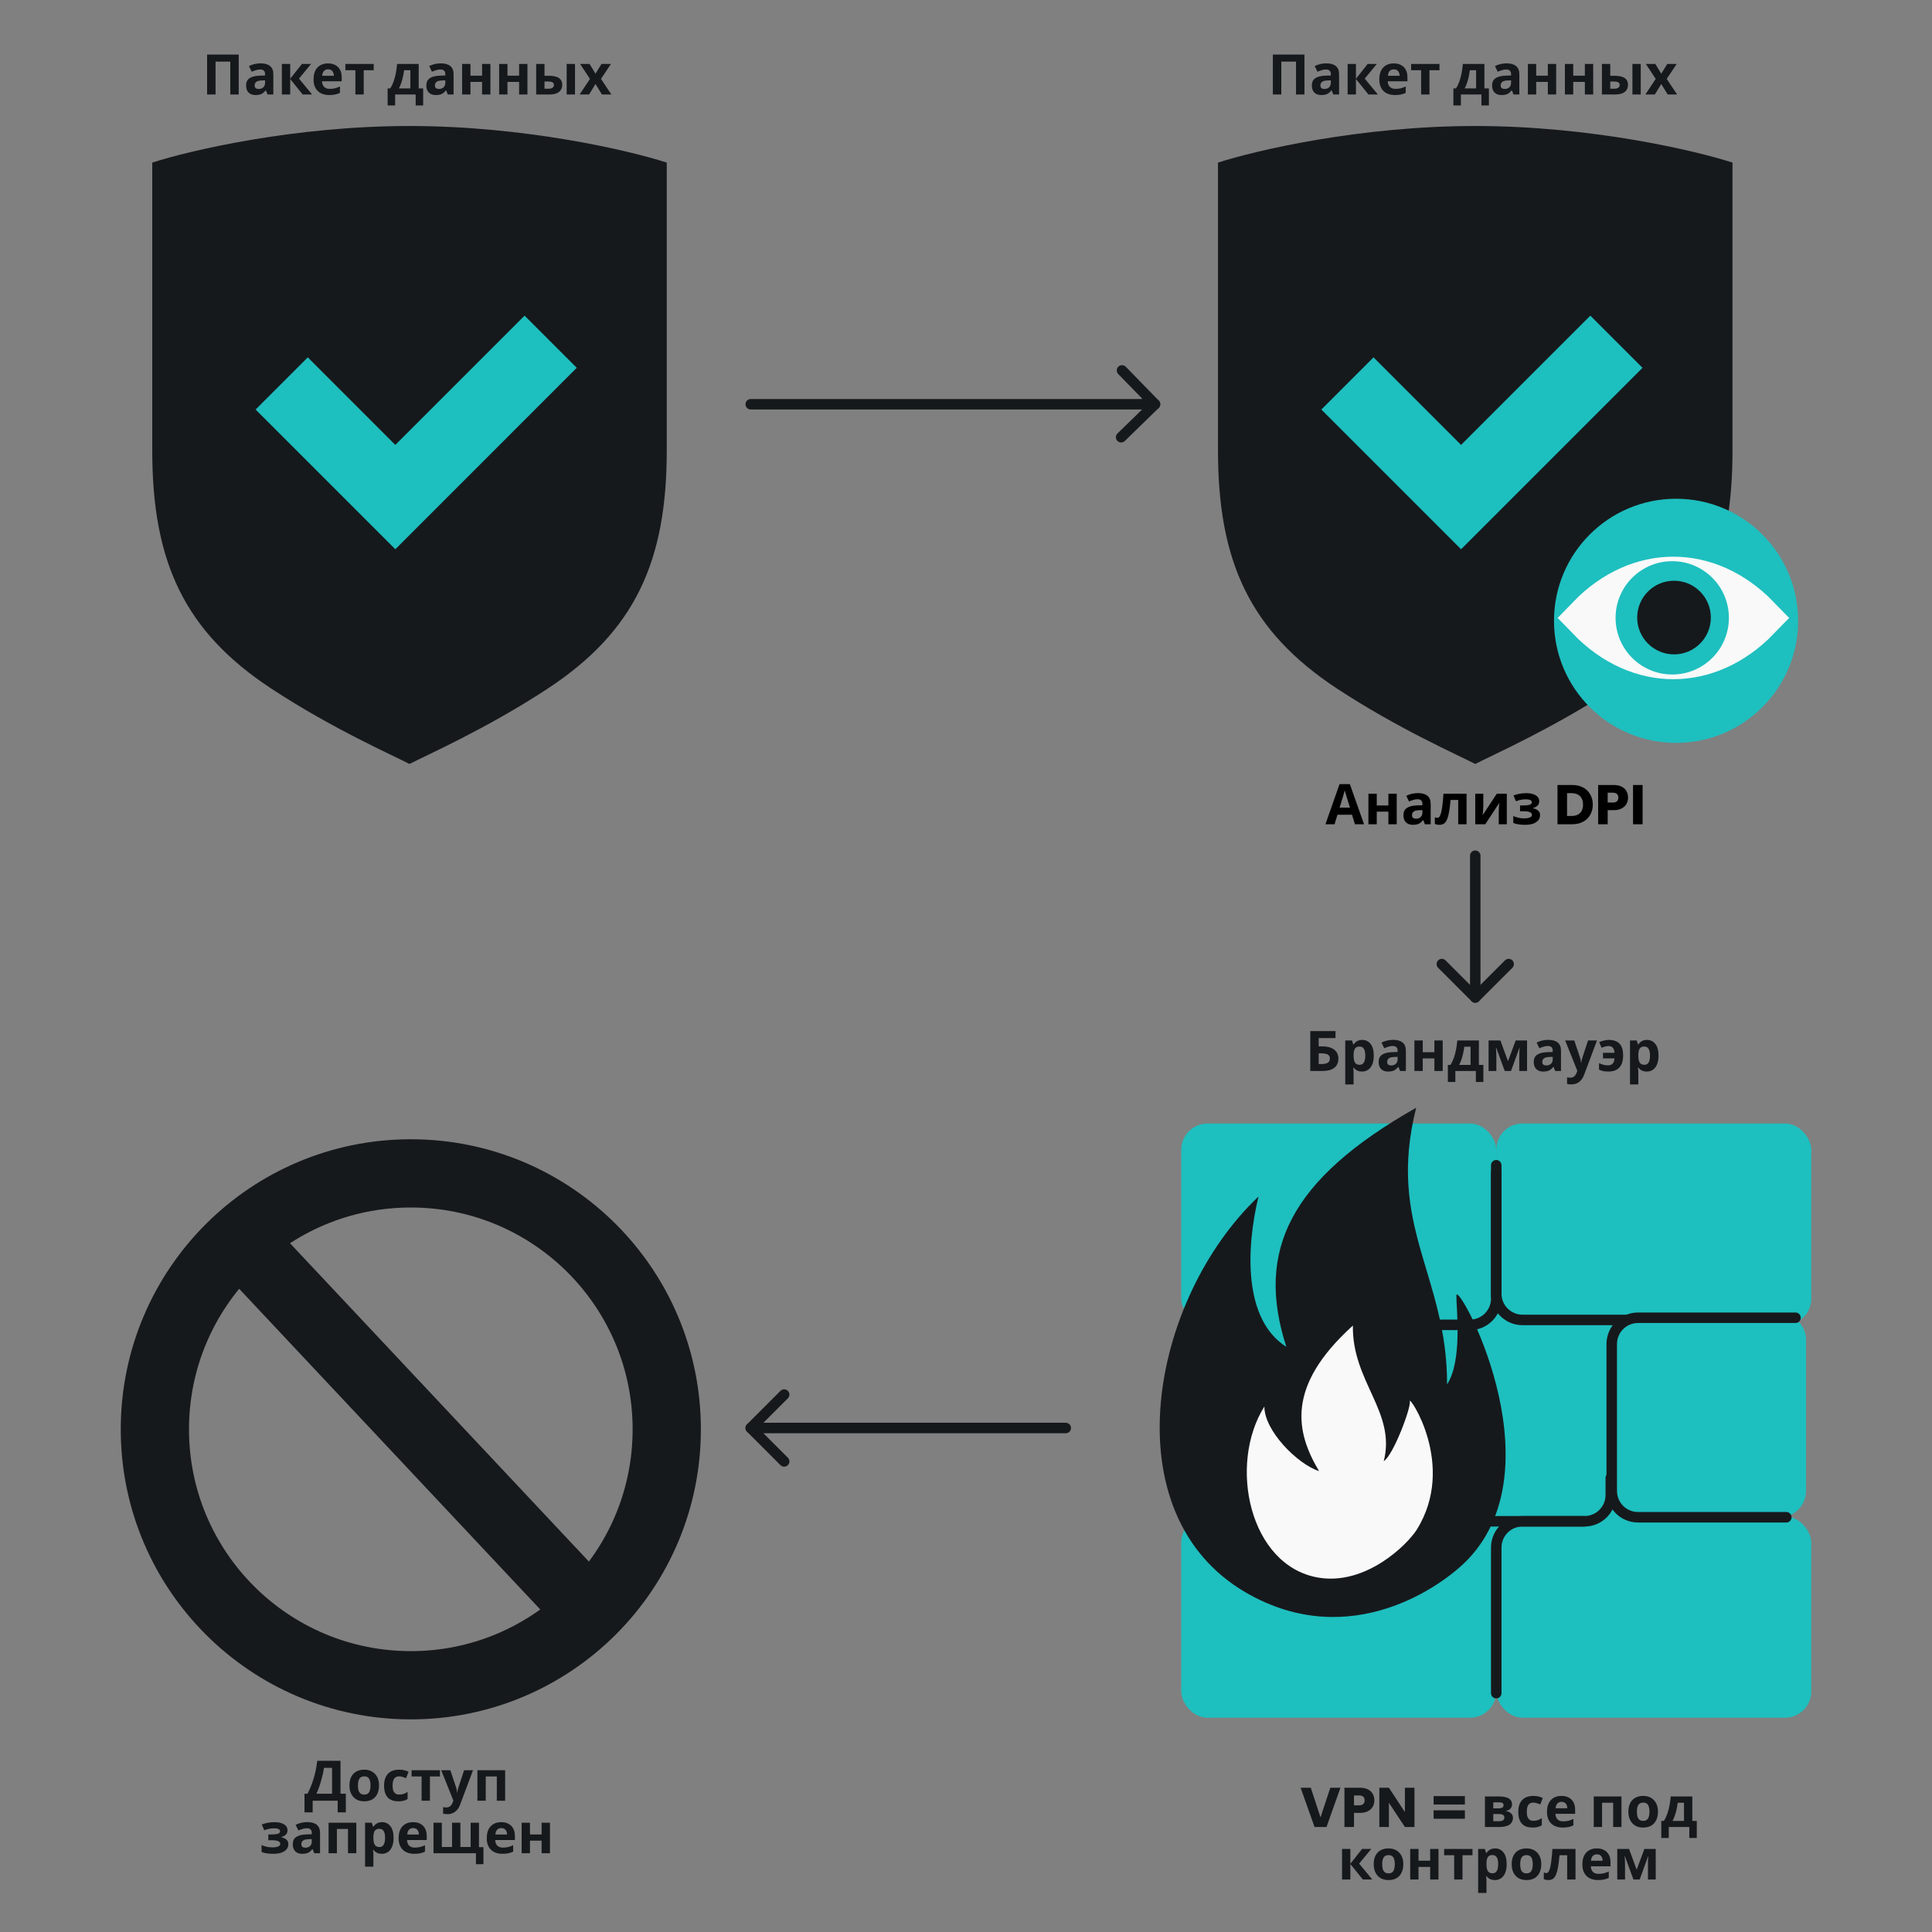
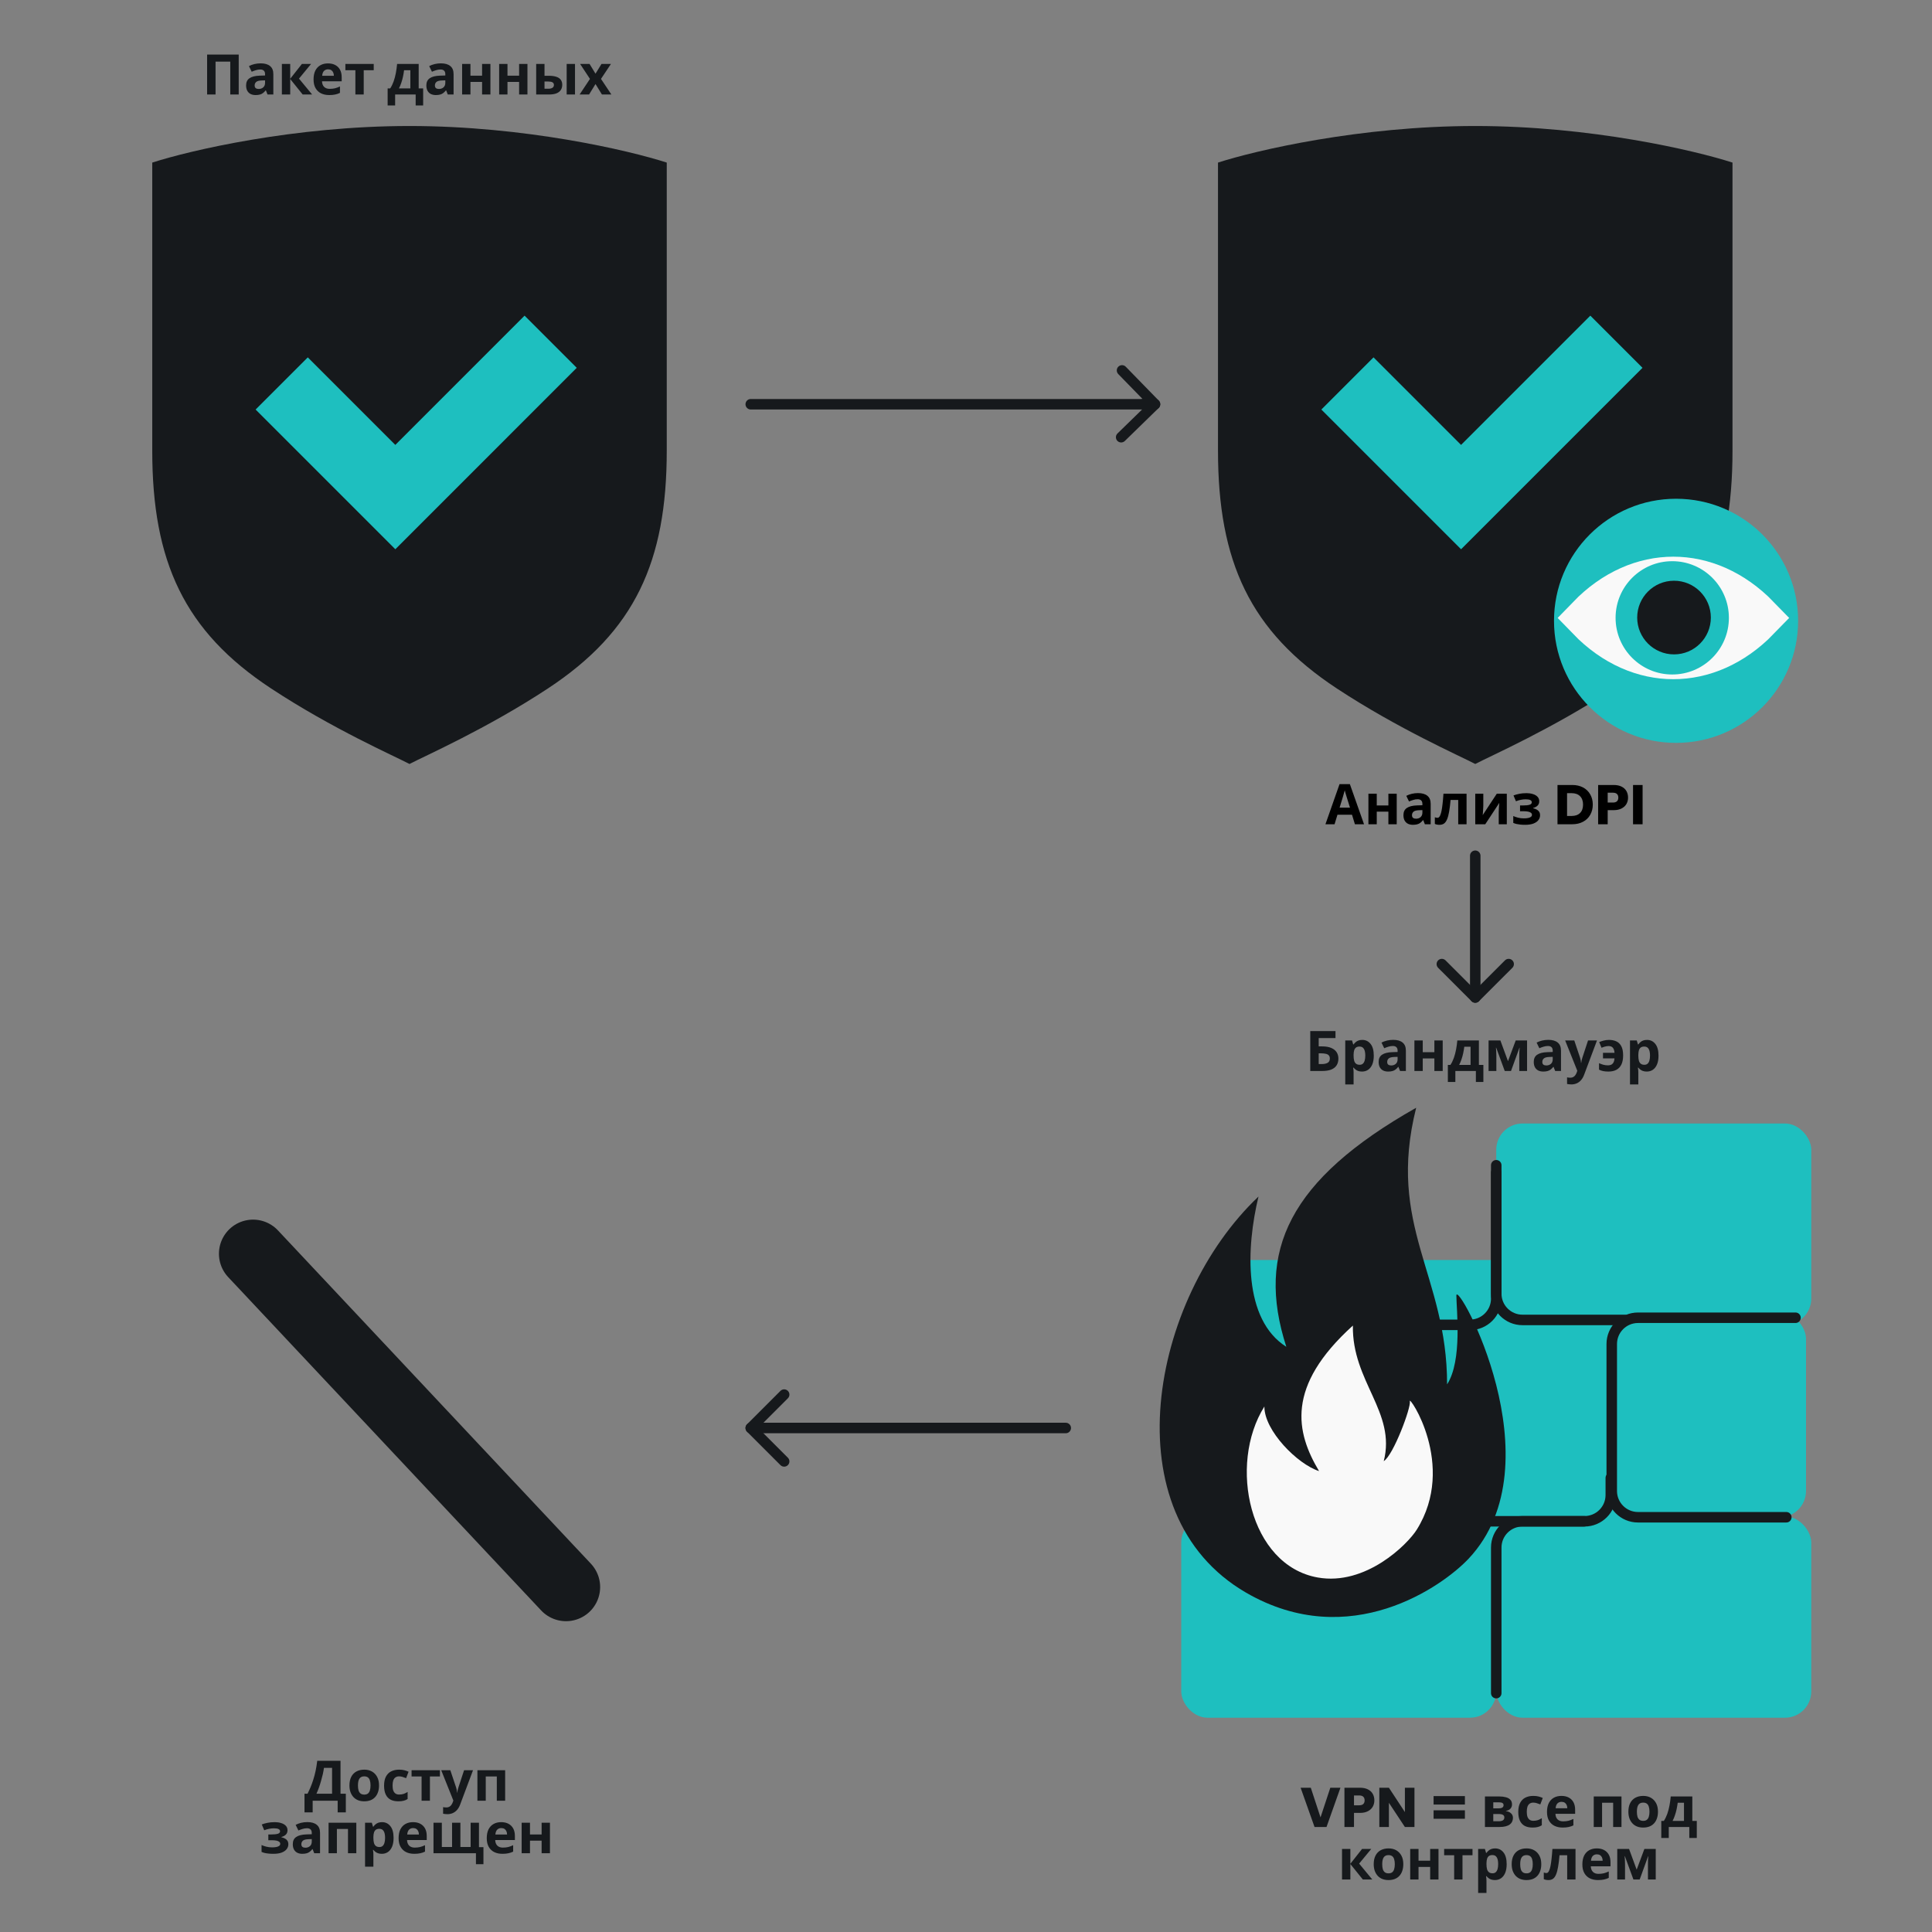
<svg xmlns="http://www.w3.org/2000/svg" width="368" height="368" viewBox="0 0 368 368" fill="none">
  <rect x="0" y="0" width="368" height="368" fill="#808080" stroke="none" />
-   <circle cx="78.25" cy="272.25" r="48.75" stroke="#16191C" stroke-width="13" />
  <path d="M48.202 238.809L107.813 302.298" stroke="#16191C" stroke-width="13" stroke-linecap="round" />
  <rect x="232" y="240" width="93" height="68" fill="#1EBFBF" />
  <rect x="285" y="214" width="60" height="38.351" rx="5" fill="#1EBFBF" />
  <rect x="246.818" y="251.415" width="60" height="38.351" rx="5" fill="#1EBFBF" />
  <rect x="225" y="288.831" width="60" height="38.351" rx="5" fill="#1EBFBF" />
  <rect x="307" y="250" width="37" height="39" rx="5" fill="#1EBFBF" />
  <rect x="285" y="288.831" width="60" height="38.351" rx="5" fill="#1EBFBF" />
-   <rect x="225" y="214" width="60" height="38.351" rx="5" fill="#1EBFBF" />
  <path d="M248.377 252.351H280C282.762 252.351 285 250.112 285 247.351V223.354" stroke="#16191C" stroke-width="2" stroke-linecap="round" />
  <path d="M285 221.951V246.416C285 249.177 287.239 251.416 290 251.416H309.5" stroke="#16191C" stroke-width="2" stroke-linecap="round" />
  <path d="M306.818 281.5V284.766C306.818 287.528 304.58 289.766 301.818 289.766H254.221" stroke="#16191C" stroke-width="2" stroke-linecap="round" />
  <path d="M342 251H312C309.239 251 307 253.239 307 256V284C307 286.761 309.239 289 312 289H340.25" stroke="#16191C" stroke-width="2" stroke-linecap="round" />
  <path d="M301.753 289.766H290C287.239 289.766 285 292.005 285 294.766V322.505" stroke="#16191C" stroke-width="2" stroke-linecap="round" />
  <path d="M237.359 303.37C257.146 314.819 274.88 302.069 279.76 296.865C296.838 278.651 277.404 243.525 277.404 246.777C277.404 249.379 278.582 259.137 275.637 263.69C275.637 242.827 264.065 233.601 269.748 211C245.603 224.66 239.126 238.321 245.015 256.535C236.77 251.331 237.359 237.67 239.715 227.913C219.103 247.428 211.448 288.378 237.359 303.37Z" fill="#16191C" />
  <path d="M250.976 300.472C260.156 302.111 268.116 294.151 269.856 291.369C277.572 279.035 268.214 265.478 268.541 266.917C268.803 268.067 265.411 277.176 263.571 278.316C265.973 268.971 257.504 263.17 257.693 252.49C244.828 264.112 246.862 272.862 251.248 280.209C247.151 278.9 240.795 272.503 240.834 267.904C233.865 279.015 238.015 298.157 250.976 300.472Z" fill="#F9F9F9" />
  <path d="M143 77L220 77" stroke="#16191C" stroke-width="2" stroke-linecap="round" />
  <path d="M217.831 75.972C217.279 75.965 216.825 76.406 216.818 76.959C216.811 77.511 217.253 77.964 217.805 77.972L217.831 75.972ZM220.698 77.716C221.093 77.331 221.102 76.698 220.716 76.302L214.435 69.856C214.05 69.46 213.417 69.452 213.021 69.838C212.626 70.223 212.618 70.856 213.003 71.252L218.586 76.982L212.856 82.565C212.461 82.95 212.452 83.583 212.838 83.979C213.223 84.374 213.856 84.382 214.252 83.997L220.698 77.716ZM217.805 77.972L219.987 78L220.013 76L217.831 75.972L217.805 77.972Z" fill="#16191C" />
  <path d="M203 272H143" stroke="#16191C" stroke-width="2" stroke-linecap="round" />
  <path d="M144.791 273C145.343 273 145.791 272.552 145.791 272C145.791 271.448 145.343 271 144.791 271L144.791 273ZM142.293 271.293C141.902 271.683 141.902 272.317 142.293 272.707L148.657 279.071C149.047 279.462 149.681 279.462 150.071 279.071C150.462 278.681 150.462 278.047 150.071 277.657L144.414 272L150.071 266.343C150.462 265.953 150.462 265.319 150.071 264.929C149.681 264.538 149.047 264.538 148.657 264.929L142.293 271.293ZM144.791 271L143 271L143 273L144.791 273L144.791 271Z" fill="#16191C" />
  <path d="M281 163L281 190" stroke="#16191C" stroke-width="2" stroke-linecap="round" />
  <path d="M282 189.284C282 188.731 281.552 188.284 281 188.284C280.448 188.284 280 188.731 280 189.284L282 189.284ZM280.293 190.707C280.683 191.098 281.317 191.098 281.707 190.707L288.071 184.343C288.462 183.953 288.462 183.319 288.071 182.929C287.681 182.538 287.047 182.538 286.657 182.929L281 188.586L275.343 182.929C274.953 182.538 274.319 182.538 273.929 182.929C273.538 183.319 273.538 183.953 273.929 184.343L280.293 190.707ZM280 189.284L280 190L282 190L282 189.284L280 189.284Z" fill="#16191C" />
  <path d="M39.45 18V10.393H45.469V18H43.86V11.736H41.058V18H39.45ZM49.646 12.066C50.428 12.066 51.024 12.236 51.436 12.577C51.855 12.911 52.065 13.426 52.065 14.122V18H50.957L50.648 17.212H50.605C50.442 17.418 50.271 17.588 50.094 17.723C49.923 17.858 49.724 17.954 49.497 18.011C49.277 18.075 49.004 18.107 48.677 18.107C48.336 18.107 48.027 18.043 47.75 17.915C47.48 17.78 47.267 17.577 47.111 17.308C46.955 17.03 46.877 16.683 46.877 16.264C46.877 15.646 47.093 15.191 47.526 14.9C47.96 14.601 48.609 14.438 49.476 14.41L50.488 14.378V14.122C50.488 13.817 50.406 13.593 50.243 13.451C50.087 13.309 49.867 13.238 49.583 13.238C49.298 13.238 49.021 13.28 48.752 13.366C48.482 13.444 48.212 13.543 47.942 13.664L47.42 12.588C47.732 12.425 48.077 12.297 48.453 12.204C48.837 12.112 49.234 12.066 49.646 12.066ZM49.87 15.326C49.359 15.34 49.004 15.432 48.805 15.603C48.606 15.773 48.506 15.997 48.506 16.274C48.506 16.516 48.578 16.69 48.719 16.796C48.862 16.896 49.046 16.945 49.273 16.945C49.614 16.945 49.902 16.846 50.136 16.647C50.371 16.441 50.488 16.153 50.488 15.784V15.305L49.87 15.326ZM57.504 12.183H59.251L56.95 14.974L59.453 18H57.653L55.277 15.049V18H53.69V12.183H55.277V15.006L57.504 12.183ZM62.474 12.077C63.014 12.077 63.476 12.18 63.859 12.386C64.25 12.592 64.552 12.89 64.765 13.28C64.978 13.671 65.085 14.15 65.085 14.719V15.486H61.335C61.349 15.933 61.48 16.285 61.729 16.541C61.984 16.796 62.336 16.924 62.783 16.924C63.16 16.924 63.501 16.889 63.806 16.817C64.112 16.739 64.428 16.622 64.754 16.466V17.691C64.47 17.833 64.168 17.936 63.849 18C63.536 18.071 63.156 18.107 62.709 18.107C62.127 18.107 61.612 18 61.164 17.787C60.717 17.567 60.365 17.236 60.109 16.796C59.854 16.356 59.726 15.802 59.726 15.134C59.726 14.452 59.84 13.888 60.067 13.44C60.301 12.986 60.624 12.645 61.036 12.418C61.448 12.19 61.928 12.077 62.474 12.077ZM62.485 13.206C62.18 13.206 61.924 13.305 61.718 13.504C61.519 13.703 61.402 14.012 61.367 14.431H63.593C63.593 14.197 63.55 13.987 63.465 13.803C63.387 13.618 63.266 13.472 63.103 13.366C62.94 13.259 62.734 13.206 62.485 13.206ZM71.187 13.376H69.28V18H67.693V13.376H65.786V12.183H71.187V13.376ZM79.749 12.183V16.839H80.601V20.088H79.174V18H75.264V20.088H73.836V16.839H74.326C74.582 16.448 74.799 16.004 74.976 15.507C75.154 15.003 75.296 14.467 75.402 13.898C75.509 13.33 75.587 12.758 75.637 12.183H79.749ZM76.968 13.376C76.912 13.803 76.84 14.218 76.755 14.623C76.67 15.021 76.563 15.404 76.436 15.773C76.315 16.143 76.166 16.498 75.988 16.839H78.162V13.376H76.968ZM83.979 12.066C84.76 12.066 85.357 12.236 85.769 12.577C86.188 12.911 86.397 13.426 86.397 14.122V18H85.289L84.98 17.212H84.938C84.774 17.418 84.604 17.588 84.426 17.723C84.256 17.858 84.057 17.954 83.83 18.011C83.61 18.075 83.336 18.107 83.01 18.107C82.669 18.107 82.36 18.043 82.083 17.915C81.813 17.78 81.6 17.577 81.443 17.308C81.287 17.03 81.209 16.683 81.209 16.264C81.209 15.646 81.426 15.191 81.859 14.9C82.292 14.601 82.942 14.438 83.808 14.41L84.821 14.378V14.122C84.821 13.817 84.739 13.593 84.576 13.451C84.419 13.309 84.199 13.238 83.915 13.238C83.631 13.238 83.354 13.28 83.084 13.366C82.814 13.444 82.544 13.543 82.274 13.664L81.752 12.588C82.065 12.425 82.409 12.297 82.786 12.204C83.169 12.112 83.567 12.066 83.979 12.066ZM84.203 15.326C83.691 15.34 83.336 15.432 83.137 15.603C82.939 15.773 82.839 15.997 82.839 16.274C82.839 16.516 82.91 16.69 83.052 16.796C83.194 16.896 83.379 16.945 83.606 16.945C83.947 16.945 84.235 16.846 84.469 16.647C84.703 16.441 84.821 16.153 84.821 15.784V15.305L84.203 15.326ZM89.609 12.183V14.42H91.825V12.183H93.413V18H91.825V15.603H89.609V18H88.022V12.183H89.609ZM96.663 12.183V14.42H98.879V12.183H100.467V18H98.879V15.603H96.663V18H95.076V12.183H96.663ZM102.13 18V12.183H103.717V14.431H104.484C105.081 14.431 105.571 14.495 105.954 14.623C106.338 14.744 106.622 14.932 106.807 15.188C106.998 15.443 107.094 15.763 107.094 16.146C107.094 16.523 107.005 16.849 106.828 17.126C106.657 17.403 106.384 17.62 106.008 17.776C105.638 17.925 105.148 18 104.537 18H102.13ZM104.452 16.903C104.765 16.903 105.017 16.846 105.209 16.732C105.407 16.619 105.507 16.43 105.507 16.168C105.507 15.94 105.415 15.777 105.23 15.678C105.052 15.578 104.786 15.528 104.431 15.528H103.717V16.903H104.452ZM107.936 18V12.183H109.523V18H107.936ZM112.374 15.028L110.499 12.183H112.3L113.429 14.037L114.569 12.183H116.369L114.473 15.028L116.454 18H114.654L113.429 16.008L112.204 18H110.403L112.374 15.028Z" fill="#16191C" />
-   <path d="M242.45 18V10.393H248.469V18H246.86V11.736H244.058V18H242.45ZM252.646 12.066C253.428 12.066 254.024 12.236 254.436 12.577C254.855 12.911 255.065 13.426 255.065 14.122V18H253.957L253.648 17.212H253.605C253.442 17.418 253.271 17.588 253.094 17.723C252.923 17.858 252.724 17.954 252.497 18.011C252.277 18.075 252.004 18.107 251.677 18.107C251.336 18.107 251.027 18.043 250.75 17.915C250.48 17.78 250.267 17.577 250.111 17.308C249.955 17.03 249.876 16.683 249.876 16.264C249.876 15.646 250.093 15.191 250.526 14.9C250.96 14.601 251.609 14.438 252.476 14.41L253.488 14.378V14.122C253.488 13.817 253.406 13.593 253.243 13.451C253.087 13.309 252.867 13.238 252.582 13.238C252.298 13.238 252.021 13.28 251.751 13.366C251.482 13.444 251.212 13.543 250.942 13.664L250.42 12.588C250.732 12.425 251.077 12.297 251.453 12.204C251.837 12.112 252.234 12.066 252.646 12.066ZM252.87 15.326C252.359 15.34 252.004 15.432 251.805 15.603C251.606 15.773 251.506 15.997 251.506 16.274C251.506 16.516 251.577 16.69 251.72 16.796C251.862 16.896 252.046 16.945 252.273 16.945C252.614 16.945 252.902 16.846 253.136 16.647C253.371 16.441 253.488 16.153 253.488 15.784V15.305L252.87 15.326ZM260.503 12.183H262.251L259.95 14.974L262.453 18H260.653L258.277 15.049V18H256.69V12.183H258.277V15.006L260.503 12.183ZM265.475 12.077C266.014 12.077 266.476 12.18 266.859 12.386C267.25 12.592 267.552 12.89 267.765 13.28C267.978 13.671 268.085 14.15 268.085 14.719V15.486H264.335C264.349 15.933 264.48 16.285 264.729 16.541C264.984 16.796 265.336 16.924 265.783 16.924C266.16 16.924 266.501 16.889 266.806 16.817C267.112 16.739 267.428 16.622 267.754 16.466V17.691C267.47 17.833 267.168 17.936 266.849 18C266.536 18.071 266.156 18.107 265.709 18.107C265.127 18.107 264.612 18 264.164 17.787C263.717 17.567 263.365 17.236 263.109 16.796C262.854 16.356 262.726 15.802 262.726 15.134C262.726 14.452 262.84 13.888 263.067 13.44C263.301 12.986 263.624 12.645 264.036 12.418C264.448 12.19 264.928 12.077 265.475 12.077ZM265.485 13.206C265.18 13.206 264.924 13.305 264.718 13.504C264.519 13.703 264.402 14.012 264.367 14.431H266.593C266.593 14.197 266.551 13.987 266.465 13.803C266.387 13.618 266.266 13.472 266.103 13.366C265.94 13.259 265.734 13.206 265.485 13.206ZM274.187 13.376H272.28V18H270.693V13.376H268.786V12.183H274.187V13.376ZM282.749 12.183V16.839H283.601V20.088H282.174V18H278.264V20.088H276.836V16.839H277.326C277.582 16.448 277.799 16.004 277.976 15.507C278.154 15.003 278.296 14.467 278.402 13.898C278.509 13.33 278.587 12.758 278.637 12.183H282.749ZM279.968 13.376C279.911 13.803 279.84 14.218 279.755 14.623C279.67 15.021 279.563 15.404 279.436 15.773C279.315 16.143 279.166 16.498 278.988 16.839H281.161V13.376H279.968ZM286.979 12.066C287.76 12.066 288.357 12.236 288.769 12.577C289.188 12.911 289.397 13.426 289.397 14.122V18H288.289L287.98 17.212H287.938C287.774 17.418 287.604 17.588 287.426 17.723C287.256 17.858 287.057 17.954 286.83 18.011C286.61 18.075 286.336 18.107 286.009 18.107C285.669 18.107 285.36 18.043 285.083 17.915C284.813 17.78 284.6 17.577 284.443 17.308C284.287 17.03 284.209 16.683 284.209 16.264C284.209 15.646 284.426 15.191 284.859 14.9C285.292 14.601 285.942 14.438 286.808 14.41L287.821 14.378V14.122C287.821 13.817 287.739 13.593 287.576 13.451C287.419 13.309 287.199 13.238 286.915 13.238C286.631 13.238 286.354 13.28 286.084 13.366C285.814 13.444 285.544 13.543 285.274 13.664L284.752 12.588C285.065 12.425 285.409 12.297 285.786 12.204C286.169 12.112 286.567 12.066 286.979 12.066ZM287.203 15.326C286.691 15.34 286.336 15.432 286.137 15.603C285.938 15.773 285.839 15.997 285.839 16.274C285.839 16.516 285.91 16.69 286.052 16.796C286.194 16.896 286.379 16.945 286.606 16.945C286.947 16.945 287.235 16.846 287.469 16.647C287.703 16.441 287.821 16.153 287.821 15.784V15.305L287.203 15.326ZM292.609 12.183V14.42H294.825V12.183H296.413V18H294.825V15.603H292.609V18H291.022V12.183H292.609ZM299.663 12.183V14.42H301.879V12.183H303.467V18H301.879V15.603H299.663V18H298.076V12.183H299.663ZM305.13 18V12.183H306.717V14.431H307.484C308.081 14.431 308.571 14.495 308.954 14.623C309.338 14.744 309.622 14.932 309.807 15.188C309.998 15.443 310.094 15.763 310.094 16.146C310.094 16.523 310.005 16.849 309.828 17.126C309.657 17.403 309.384 17.62 309.008 17.776C308.638 17.925 308.148 18 307.537 18H305.13ZM307.452 16.903C307.765 16.903 308.017 16.846 308.209 16.732C308.407 16.619 308.507 16.43 308.507 16.168C308.507 15.94 308.415 15.777 308.23 15.678C308.052 15.578 307.786 15.528 307.431 15.528H306.717V16.903H307.452ZM310.936 18V12.183H312.523V18H310.936ZM315.374 15.028L313.499 12.183H315.3L316.429 14.037L317.569 12.183H319.369L317.473 15.028L319.454 18H317.654L316.429 16.008L315.204 18H313.403L315.374 15.028Z" fill="#16191C" />
  <path d="M64.86 335.393V341.658H65.872V345.216H64.317V343H59.555V345.216H57.999V341.658H58.585C58.784 341.26 58.976 340.841 59.16 340.401C59.345 339.96 59.516 339.488 59.672 338.984C59.835 338.479 59.981 337.932 60.109 337.343C60.236 336.746 60.343 336.097 60.428 335.393H64.86ZM61.707 336.736C61.657 337.105 61.586 337.499 61.494 337.918C61.401 338.33 61.291 338.753 61.163 339.186C61.043 339.619 60.908 340.045 60.759 340.464C60.609 340.884 60.45 341.281 60.279 341.658H63.252V336.736H61.707ZM72.197 340.081C72.197 340.564 72.129 340.994 71.995 341.37C71.867 341.746 71.678 342.066 71.43 342.329C71.188 342.585 70.894 342.78 70.546 342.915C70.198 343.043 69.803 343.107 69.363 343.107C68.958 343.107 68.582 343.043 68.234 342.915C67.893 342.78 67.598 342.585 67.35 342.329C67.101 342.066 66.906 341.746 66.764 341.37C66.629 340.994 66.561 340.564 66.561 340.081C66.561 339.435 66.675 338.891 66.902 338.451C67.129 338.004 67.456 337.663 67.882 337.428C68.308 337.194 68.813 337.077 69.395 337.077C69.942 337.077 70.425 337.194 70.844 337.428C71.263 337.663 71.593 338.004 71.835 338.451C72.076 338.891 72.197 339.435 72.197 340.081ZM68.181 340.081C68.181 340.464 68.22 340.788 68.298 341.05C68.383 341.306 68.514 341.501 68.692 341.636C68.87 341.764 69.1 341.828 69.384 341.828C69.668 341.828 69.896 341.764 70.066 341.636C70.244 341.501 70.372 341.306 70.45 341.05C70.535 340.788 70.578 340.464 70.578 340.081C70.578 339.697 70.535 339.378 70.45 339.122C70.372 338.866 70.244 338.675 70.066 338.547C69.889 338.419 69.658 338.355 69.374 338.355C68.955 338.355 68.649 338.501 68.457 338.792C68.273 339.076 68.181 339.506 68.181 340.081ZM75.874 343.107C75.299 343.107 74.808 343.004 74.404 342.798C73.999 342.585 73.69 342.258 73.477 341.817C73.264 341.377 73.157 340.812 73.157 340.124C73.157 339.413 73.278 338.834 73.519 338.387C73.761 337.94 74.095 337.609 74.521 337.396C74.954 337.183 75.451 337.077 76.012 337.077C76.41 337.077 76.755 337.116 77.046 337.194C77.344 337.272 77.603 337.364 77.823 337.471L77.355 338.696C77.106 338.597 76.872 338.515 76.652 338.451C76.439 338.387 76.225 338.355 76.012 338.355C75.735 338.355 75.505 338.423 75.32 338.557C75.135 338.685 74.997 338.881 74.904 339.143C74.819 339.399 74.777 339.722 74.777 340.113C74.777 340.496 74.823 340.816 74.915 341.072C75.014 341.32 75.156 341.509 75.341 341.636C75.526 341.757 75.75 341.817 76.012 341.817C76.346 341.817 76.641 341.775 76.897 341.69C77.152 341.597 77.401 341.473 77.642 341.317V342.67C77.401 342.826 77.145 342.936 76.875 343C76.612 343.071 76.279 343.107 75.874 343.107ZM83.797 338.376H81.89V343H80.302V338.376H78.395V337.183H83.797V338.376ZM84.039 337.183H85.775L86.873 340.454C86.908 340.56 86.936 340.667 86.958 340.773C86.986 340.88 87.008 340.99 87.022 341.104C87.043 341.217 87.057 341.338 87.064 341.466H87.096C87.118 341.281 87.146 341.107 87.182 340.944C87.224 340.773 87.27 340.61 87.32 340.454L88.396 337.183H90.101L87.64 343.746C87.49 344.143 87.295 344.477 87.054 344.747C86.819 345.017 86.546 345.219 86.233 345.354C85.921 345.489 85.58 345.557 85.211 345.557C85.033 345.557 84.877 345.546 84.742 345.525C84.614 345.511 84.5 345.493 84.401 345.472V344.214C84.479 344.229 84.572 344.243 84.678 344.257C84.792 344.271 84.909 344.278 85.03 344.278C85.25 344.278 85.438 344.232 85.594 344.14C85.758 344.048 85.892 343.92 85.999 343.756C86.106 343.6 86.191 343.43 86.255 343.245L86.351 342.957L84.039 337.183ZM96.219 337.183V343H94.632V338.376H92.523V343H90.935V337.183H96.219ZM52.366 347.077C52.785 347.077 53.176 347.133 53.538 347.247C53.907 347.354 54.202 347.521 54.422 347.748C54.649 347.975 54.763 348.266 54.763 348.621C54.763 348.969 54.656 349.246 54.443 349.452C54.237 349.658 53.957 349.807 53.602 349.9V349.953C53.85 350.01 54.074 350.092 54.273 350.198C54.472 350.298 54.628 350.436 54.742 350.614C54.862 350.784 54.923 351.015 54.923 351.306C54.923 351.626 54.82 351.924 54.614 352.201C54.415 352.471 54.102 352.691 53.676 352.862C53.257 353.025 52.718 353.107 52.057 353.107C51.745 353.107 51.45 353.092 51.173 353.064C50.896 353.036 50.644 352.996 50.416 352.947C50.189 352.89 49.99 352.822 49.82 352.744V351.434C50.061 351.548 50.356 351.651 50.704 351.743C51.059 351.835 51.435 351.881 51.833 351.881C52.124 351.881 52.384 351.86 52.611 351.817C52.845 351.775 53.03 351.704 53.165 351.604C53.307 351.505 53.378 351.374 53.378 351.21C53.378 351.054 53.318 350.926 53.197 350.827C53.076 350.72 52.895 350.642 52.654 350.592C52.412 350.543 52.103 350.518 51.727 350.518H51.109V349.42H51.695C52.22 349.42 52.625 349.378 52.909 349.293C53.2 349.207 53.346 349.048 53.346 348.813C53.346 348.629 53.254 348.49 53.069 348.398C52.884 348.298 52.583 348.249 52.163 348.249C51.886 348.249 51.585 348.28 51.258 348.344C50.931 348.408 50.622 348.501 50.331 348.621L49.862 347.513C50.196 347.386 50.562 347.283 50.96 347.204C51.357 347.119 51.826 347.077 52.366 347.077ZM58.542 347.066C59.323 347.066 59.919 347.236 60.331 347.577C60.751 347.911 60.96 348.426 60.96 349.122V353H59.852L59.543 352.212H59.5C59.337 352.418 59.167 352.588 58.989 352.723C58.819 352.858 58.62 352.954 58.392 353.011C58.172 353.075 57.899 353.107 57.572 353.107C57.231 353.107 56.922 353.043 56.645 352.915C56.375 352.78 56.162 352.577 56.006 352.308C55.85 352.031 55.772 351.683 55.772 351.263C55.772 350.646 55.988 350.191 56.422 349.9C56.855 349.602 57.505 349.438 58.371 349.41L59.383 349.378V349.122C59.383 348.817 59.302 348.593 59.138 348.451C58.982 348.309 58.762 348.238 58.478 348.238C58.194 348.238 57.917 348.28 57.647 348.366C57.377 348.444 57.107 348.543 56.837 348.664L56.315 347.588C56.628 347.425 56.972 347.297 57.348 347.204C57.732 347.112 58.13 347.066 58.542 347.066ZM58.765 350.326C58.254 350.34 57.899 350.433 57.7 350.603C57.501 350.773 57.402 350.997 57.402 351.274C57.402 351.516 57.473 351.69 57.615 351.796C57.757 351.896 57.941 351.945 58.169 351.945C58.51 351.945 58.797 351.846 59.032 351.647C59.266 351.441 59.383 351.153 59.383 350.784V350.305L58.765 350.326ZM67.869 347.183V353H66.282V348.376H64.172V353H62.585V347.183H67.869ZM72.773 347.077C73.427 347.077 73.956 347.332 74.361 347.844C74.765 348.348 74.968 349.094 74.968 350.081C74.968 350.741 74.872 351.299 74.68 351.754C74.488 352.201 74.226 352.538 73.892 352.766C73.558 352.993 73.171 353.107 72.731 353.107C72.454 353.107 72.212 353.071 72.006 353C71.807 352.929 71.637 352.837 71.495 352.723C71.353 352.609 71.228 352.489 71.122 352.361H71.037C71.065 352.496 71.086 352.638 71.101 352.787C71.115 352.929 71.122 353.071 71.122 353.213V355.557H69.535V347.183H70.824L71.047 347.94H71.122C71.228 347.783 71.356 347.641 71.505 347.513C71.655 347.379 71.832 347.272 72.038 347.194C72.251 347.116 72.496 347.077 72.773 347.077ZM72.262 348.344C71.985 348.344 71.765 348.401 71.601 348.515C71.438 348.629 71.317 348.803 71.239 349.037C71.168 349.264 71.129 349.552 71.122 349.9V350.07C71.122 350.447 71.157 350.766 71.228 351.029C71.299 351.285 71.42 351.48 71.591 351.615C71.761 351.75 71.992 351.817 72.283 351.817C72.525 351.817 72.724 351.75 72.88 351.615C73.036 351.48 73.153 351.281 73.231 351.018C73.309 350.756 73.349 350.436 73.349 350.06C73.349 349.491 73.26 349.065 73.082 348.781C72.912 348.49 72.638 348.344 72.262 348.344ZM78.673 347.077C79.213 347.077 79.675 347.18 80.058 347.386C80.449 347.592 80.751 347.89 80.964 348.28C81.177 348.671 81.283 349.151 81.283 349.719V350.486H77.533C77.547 350.933 77.679 351.285 77.927 351.54C78.183 351.796 78.535 351.924 78.982 351.924C79.359 351.924 79.7 351.888 80.005 351.817C80.31 351.739 80.626 351.622 80.953 351.466V352.691C80.669 352.833 80.367 352.936 80.048 353C79.735 353.071 79.355 353.107 78.908 353.107C78.325 353.107 77.81 353 77.363 352.787C76.915 352.567 76.564 352.236 76.308 351.796C76.052 351.356 75.925 350.802 75.925 350.134C75.925 349.452 76.038 348.888 76.266 348.44C76.5 347.986 76.823 347.645 77.235 347.418C77.647 347.19 78.126 347.077 78.673 347.077ZM78.684 348.206C78.379 348.206 78.123 348.305 77.917 348.504C77.718 348.703 77.601 349.012 77.565 349.431H79.792C79.792 349.197 79.749 348.987 79.664 348.803C79.586 348.618 79.465 348.472 79.302 348.366C79.138 348.259 78.933 348.206 78.684 348.206ZM91.232 347.183V351.839H92.084V355.088H90.656V353H82.57V347.183H84.158V351.807H86.108V347.183H87.695V351.807H89.644V347.183H91.232ZM95.465 347.077C96.005 347.077 96.466 347.18 96.85 347.386C97.241 347.592 97.542 347.89 97.755 348.28C97.969 348.671 98.075 349.151 98.075 349.719V350.486H94.325C94.339 350.933 94.471 351.285 94.719 351.54C94.975 351.796 95.326 351.924 95.774 351.924C96.15 351.924 96.491 351.888 96.797 351.817C97.102 351.739 97.418 351.622 97.745 351.466V352.691C97.461 352.833 97.159 352.936 96.839 353C96.527 353.071 96.147 353.107 95.699 353.107C95.117 353.107 94.602 353 94.155 352.787C93.707 352.567 93.356 352.236 93.1 351.796C92.844 351.356 92.716 350.802 92.716 350.134C92.716 349.452 92.83 348.888 93.057 348.44C93.292 347.986 93.615 347.645 94.027 347.418C94.439 347.19 94.918 347.077 95.465 347.077ZM95.476 348.206C95.17 348.206 94.915 348.305 94.709 348.504C94.51 348.703 94.393 349.012 94.357 349.431H96.584C96.584 349.197 96.541 348.987 96.456 348.803C96.378 348.618 96.257 348.472 96.094 348.366C95.93 348.259 95.724 348.206 95.476 348.206ZM100.95 347.183V349.42H103.166V347.183H104.753V353H103.166V350.603H100.95V353H99.362V347.183H100.95Z" fill="#16191C" />
  <path d="M255.322 340.521L252.669 348H250.389L247.736 340.521H249.675L251.529 346.168L253.393 340.521H255.322ZM261.783 342.929C261.783 343.362 261.683 343.76 261.484 344.122C261.286 344.477 260.98 344.765 260.568 344.985C260.156 345.205 259.645 345.315 259.034 345.315H257.905V348H256.083V340.521H259.034C259.631 340.521 260.135 340.624 260.547 340.83C260.959 341.036 261.268 341.32 261.474 341.682C261.68 342.045 261.783 342.46 261.783 342.929ZM258.896 343.866C259.244 343.866 259.503 343.785 259.673 343.621C259.844 343.458 259.929 343.227 259.929 342.929C259.929 342.631 259.844 342.4 259.673 342.236C259.503 342.073 259.244 341.991 258.896 341.991H257.905V343.866H258.896ZM269.422 348H267.6L264.553 343.387V348H262.731V340.521H264.553L267.6 345.156V340.521H269.422V348ZM279.03 342.109V343.717H273.064V342.109H279.03ZM279.03 344.825V346.434H273.064V344.825H279.03ZM288.002 343.707C288.002 344.019 287.903 344.285 287.704 344.506C287.512 344.726 287.224 344.868 286.841 344.932V344.974C287.246 345.024 287.569 345.163 287.81 345.39C288.059 345.617 288.183 345.908 288.183 346.263C288.183 346.512 288.133 346.743 288.034 346.956C287.942 347.169 287.792 347.354 287.587 347.51C287.381 347.666 287.114 347.787 286.787 347.872C286.468 347.957 286.077 348 285.616 348H282.846V342.183H285.616C286.07 342.183 286.475 342.233 286.83 342.332C287.192 342.425 287.476 342.581 287.682 342.801C287.895 343.021 288.002 343.323 288.002 343.707ZM286.542 346.178C286.542 345.951 286.454 345.788 286.276 345.688C286.099 345.582 285.832 345.528 285.477 345.528H284.433V346.903H285.509C285.807 346.903 286.052 346.849 286.244 346.743C286.443 346.629 286.542 346.441 286.542 346.178ZM286.393 343.834C286.393 343.65 286.322 343.515 286.18 343.43C286.038 343.344 285.829 343.302 285.552 343.302H284.433V344.452H285.371C285.704 344.452 285.957 344.406 286.127 344.314C286.305 344.214 286.393 344.055 286.393 343.834ZM291.911 348.107C291.336 348.107 290.845 348.004 290.441 347.798C290.036 347.585 289.727 347.258 289.514 346.817C289.301 346.377 289.194 345.812 289.194 345.124C289.194 344.413 289.315 343.834 289.556 343.387C289.798 342.94 290.132 342.609 290.558 342.396C290.991 342.183 291.488 342.077 292.049 342.077C292.447 342.077 292.792 342.116 293.083 342.194C293.381 342.272 293.64 342.364 293.86 342.471L293.392 343.696C293.143 343.597 292.909 343.515 292.689 343.451C292.475 343.387 292.262 343.355 292.049 343.355C291.772 343.355 291.542 343.423 291.357 343.557C291.172 343.685 291.034 343.881 290.941 344.143C290.856 344.399 290.814 344.722 290.814 345.113C290.814 345.496 290.86 345.816 290.952 346.072C291.051 346.32 291.193 346.509 291.378 346.636C291.563 346.757 291.787 346.817 292.049 346.817C292.383 346.817 292.678 346.775 292.934 346.69C293.189 346.597 293.438 346.473 293.679 346.317V347.67C293.438 347.826 293.182 347.936 292.912 348C292.649 348.071 292.316 348.107 291.911 348.107ZM297.415 342.077C297.955 342.077 298.417 342.18 298.8 342.386C299.191 342.592 299.493 342.89 299.706 343.28C299.919 343.671 300.025 344.151 300.025 344.719V345.486H296.275C296.289 345.933 296.421 346.285 296.669 346.54C296.925 346.796 297.277 346.924 297.724 346.924C298.101 346.924 298.441 346.888 298.747 346.817C299.052 346.739 299.368 346.622 299.695 346.466V347.691C299.411 347.833 299.109 347.936 298.789 348C298.477 348.071 298.097 348.107 297.65 348.107C297.067 348.107 296.552 348 296.105 347.787C295.657 347.567 295.306 347.236 295.05 346.796C294.794 346.356 294.667 345.802 294.667 345.134C294.667 344.452 294.78 343.888 295.008 343.44C295.242 342.986 295.565 342.645 295.977 342.418C296.389 342.19 296.868 342.077 297.415 342.077ZM297.426 343.206C297.12 343.206 296.865 343.305 296.659 343.504C296.46 343.703 296.343 344.012 296.307 344.431H298.534C298.534 344.197 298.491 343.987 298.406 343.803C298.328 343.618 298.207 343.472 298.044 343.366C297.88 343.259 297.674 343.206 297.426 343.206ZM308.854 342.183V348H307.267V343.376H305.157V348H303.57V342.183H308.854ZM315.804 345.081C315.804 345.564 315.736 345.994 315.602 346.37C315.474 346.746 315.285 347.066 315.037 347.329C314.795 347.585 314.501 347.78 314.153 347.915C313.805 348.043 313.41 348.107 312.97 348.107C312.565 348.107 312.189 348.043 311.841 347.915C311.5 347.78 311.205 347.585 310.957 347.329C310.708 347.066 310.513 346.746 310.371 346.37C310.236 345.994 310.168 345.564 310.168 345.081C310.168 344.435 310.282 343.891 310.509 343.451C310.736 343.004 311.063 342.663 311.489 342.428C311.915 342.194 312.42 342.077 313.002 342.077C313.549 342.077 314.032 342.194 314.451 342.428C314.87 342.663 315.2 343.004 315.442 343.451C315.683 343.891 315.804 344.435 315.804 345.081ZM311.788 345.081C311.788 345.464 311.827 345.788 311.905 346.05C311.99 346.306 312.121 346.501 312.299 346.636C312.477 346.764 312.707 346.828 312.991 346.828C313.276 346.828 313.503 346.764 313.673 346.636C313.851 346.501 313.979 346.306 314.057 346.05C314.142 345.788 314.185 345.464 314.185 345.081C314.185 344.697 314.142 344.378 314.057 344.122C313.979 343.866 313.851 343.675 313.673 343.547C313.496 343.419 313.265 343.355 312.981 343.355C312.562 343.355 312.256 343.501 312.065 343.792C311.88 344.076 311.788 344.506 311.788 345.081ZM322.347 342.183V346.839H323.199V350.088H321.771V348H317.862V350.088H316.434V346.839H316.924C317.18 346.448 317.396 346.004 317.574 345.507C317.752 345.003 317.894 344.467 318 343.898C318.107 343.33 318.185 342.758 318.234 342.183H322.347ZM319.566 343.376C319.509 343.803 319.438 344.218 319.353 344.623C319.268 345.021 319.161 345.404 319.033 345.773C318.913 346.143 318.764 346.498 318.586 346.839H320.759V343.376H319.566ZM259.438 352.183H261.185L258.884 354.974L261.388 358H259.587L257.211 355.049V358H255.624V352.183H257.211V355.006L259.438 352.183ZM267.296 355.081C267.296 355.564 267.229 355.994 267.094 356.37C266.966 356.746 266.778 357.066 266.529 357.329C266.288 357.585 265.993 357.78 265.645 357.915C265.297 358.043 264.903 358.107 264.462 358.107C264.058 358.107 263.681 358.043 263.333 357.915C262.992 357.78 262.697 357.585 262.449 357.329C262.2 357.066 262.005 356.746 261.863 356.37C261.728 355.994 261.66 355.564 261.66 355.081C261.66 354.435 261.774 353.891 262.001 353.451C262.229 353.004 262.555 352.663 262.982 352.428C263.408 352.194 263.912 352.077 264.494 352.077C265.041 352.077 265.524 352.194 265.943 352.428C266.362 352.663 266.693 353.004 266.934 353.451C267.175 353.891 267.296 354.435 267.296 355.081ZM263.28 355.081C263.28 355.464 263.319 355.788 263.397 356.05C263.482 356.306 263.614 356.501 263.791 356.636C263.969 356.764 264.2 356.828 264.484 356.828C264.768 356.828 264.995 356.764 265.165 356.636C265.343 356.501 265.471 356.306 265.549 356.05C265.634 355.788 265.677 355.464 265.677 355.081C265.677 354.697 265.634 354.378 265.549 354.122C265.471 353.866 265.343 353.675 265.165 353.547C264.988 353.419 264.757 353.355 264.473 353.355C264.054 353.355 263.749 353.501 263.557 353.792C263.372 354.076 263.28 354.506 263.28 355.081ZM270.195 352.183V354.42H272.411V352.183H273.999V358H272.411V355.603H270.195V358H268.608V352.183H270.195ZM280.477 353.376H278.57V358H276.983V353.376H275.076V352.183H280.477V353.376ZM284.789 352.077C285.443 352.077 285.972 352.332 286.376 352.844C286.781 353.348 286.984 354.094 286.984 355.081C286.984 355.741 286.888 356.299 286.696 356.754C286.504 357.201 286.242 357.538 285.908 357.766C285.574 357.993 285.187 358.107 284.746 358.107C284.469 358.107 284.228 358.071 284.022 358C283.823 357.929 283.653 357.837 283.511 357.723C283.369 357.609 283.244 357.489 283.138 357.361H283.053C283.081 357.496 283.102 357.638 283.116 357.787C283.131 357.929 283.138 358.071 283.138 358.213V360.557H281.55V352.183H282.839L283.063 352.94H283.138C283.244 352.783 283.372 352.641 283.521 352.513C283.67 352.379 283.848 352.272 284.054 352.194C284.267 352.116 284.512 352.077 284.789 352.077ZM284.278 353.344C284.001 353.344 283.781 353.401 283.617 353.515C283.454 353.629 283.333 353.803 283.255 354.037C283.184 354.264 283.145 354.552 283.138 354.9V355.07C283.138 355.447 283.173 355.766 283.244 356.029C283.315 356.285 283.436 356.48 283.607 356.615C283.777 356.75 284.008 356.817 284.299 356.817C284.541 356.817 284.739 356.75 284.896 356.615C285.052 356.48 285.169 356.281 285.247 356.018C285.325 355.756 285.364 355.436 285.364 355.06C285.364 354.491 285.276 354.065 285.098 353.781C284.928 353.49 284.654 353.344 284.278 353.344ZM293.576 355.081C293.576 355.564 293.509 355.994 293.374 356.37C293.246 356.746 293.058 357.066 292.809 357.329C292.568 357.585 292.273 357.78 291.925 357.915C291.577 358.043 291.183 358.107 290.742 358.107C290.338 358.107 289.961 358.043 289.613 357.915C289.272 357.78 288.977 357.585 288.729 357.329C288.48 357.066 288.285 356.746 288.143 356.37C288.008 355.994 287.941 355.564 287.941 355.081C287.941 354.435 288.054 353.891 288.281 353.451C288.509 353.004 288.835 352.663 289.262 352.428C289.688 352.194 290.192 352.077 290.774 352.077C291.321 352.077 291.804 352.194 292.223 352.428C292.642 352.663 292.973 353.004 293.214 353.451C293.455 353.891 293.576 354.435 293.576 355.081ZM289.56 355.081C289.56 355.464 289.599 355.788 289.677 356.05C289.762 356.306 289.894 356.501 290.071 356.636C290.249 356.764 290.48 356.828 290.764 356.828C291.048 356.828 291.275 356.764 291.446 356.636C291.623 356.501 291.751 356.306 291.829 356.05C291.914 355.788 291.957 355.464 291.957 355.081C291.957 354.697 291.914 354.378 291.829 354.122C291.751 353.866 291.623 353.675 291.446 353.547C291.268 353.419 291.037 353.355 290.753 353.355C290.334 353.355 290.029 353.501 289.837 353.792C289.652 354.076 289.56 354.506 289.56 355.081ZM300.098 358H298.51V353.376H297.051C296.98 354.229 296.891 354.957 296.784 355.56C296.685 356.157 296.557 356.643 296.401 357.02C296.252 357.396 296.06 357.673 295.826 357.851C295.591 358.021 295.304 358.107 294.963 358.107C294.778 358.107 294.611 358.092 294.462 358.064C294.313 358.036 294.178 357.993 294.057 357.936V356.668C294.135 356.697 294.217 356.722 294.302 356.743C294.387 356.764 294.476 356.775 294.569 356.775C294.668 356.775 294.76 356.736 294.845 356.658C294.938 356.58 295.023 356.441 295.101 356.242C295.186 356.043 295.265 355.77 295.336 355.422C295.407 355.074 295.47 354.637 295.527 354.111C295.591 353.579 295.648 352.936 295.698 352.183H300.098V358ZM304.152 352.077C304.691 352.077 305.153 352.18 305.537 352.386C305.927 352.592 306.229 352.89 306.442 353.28C306.655 353.671 306.762 354.151 306.762 354.719V355.486H303.012C303.026 355.933 303.157 356.285 303.406 356.54C303.662 356.796 304.013 356.924 304.461 356.924C304.837 356.924 305.178 356.888 305.483 356.817C305.789 356.739 306.105 356.622 306.432 356.466V357.691C306.147 357.833 305.846 357.936 305.526 358C305.213 358.071 304.833 358.107 304.386 358.107C303.804 358.107 303.289 358 302.841 357.787C302.394 357.567 302.042 357.236 301.787 356.796C301.531 356.356 301.403 355.802 301.403 355.134C301.403 354.452 301.517 353.888 301.744 353.44C301.978 352.986 302.302 352.645 302.713 352.418C303.125 352.19 303.605 352.077 304.152 352.077ZM304.162 353.206C303.857 353.206 303.601 353.305 303.395 353.504C303.196 353.703 303.079 354.012 303.044 354.431H305.27C305.27 354.197 305.228 353.987 305.142 353.803C305.064 353.618 304.944 353.472 304.78 353.366C304.617 353.259 304.411 353.206 304.162 353.206ZM315.379 352.183V358H313.898V355.145C313.898 354.861 313.901 354.584 313.908 354.314C313.923 354.044 313.94 353.795 313.962 353.568H313.93L312.321 358H311.128L309.498 353.557H309.455C309.484 353.792 309.501 354.044 309.508 354.314C309.523 354.577 309.53 354.868 309.53 355.187V358H308.049V352.183H310.297L311.746 356.125L313.216 352.183H315.379Z" fill="#16191C" />
  <path d="M249.574 204V196.393H254.378V197.725H251.182V199.312H251.821C252.539 199.312 253.125 199.412 253.579 199.611C254.041 199.81 254.382 200.083 254.602 200.431C254.822 200.779 254.932 201.177 254.932 201.624C254.932 202.121 254.822 202.548 254.602 202.903C254.382 203.258 254.041 203.531 253.579 203.723C253.118 203.908 252.521 204 251.79 204H249.574ZM251.726 202.679C252.216 202.679 252.599 202.601 252.876 202.445C253.16 202.288 253.302 202.015 253.302 201.624C253.302 201.354 253.231 201.148 253.089 201.006C252.954 200.864 252.759 200.768 252.503 200.719C252.255 200.662 251.953 200.633 251.598 200.633H251.182V202.679H251.726ZM259.478 198.077C260.132 198.077 260.661 198.332 261.065 198.844C261.47 199.348 261.673 200.094 261.673 201.081C261.673 201.741 261.577 202.299 261.385 202.754C261.193 203.201 260.931 203.538 260.597 203.766C260.263 203.993 259.876 204.107 259.435 204.107C259.159 204.107 258.917 204.071 258.711 204C258.512 203.929 258.342 203.837 258.2 203.723C258.058 203.609 257.933 203.489 257.827 203.361H257.742C257.77 203.496 257.791 203.638 257.806 203.787C257.82 203.929 257.827 204.071 257.827 204.213V206.557H256.239V198.183H257.529L257.752 198.94H257.827C257.933 198.783 258.061 198.641 258.21 198.513C258.359 198.379 258.537 198.272 258.743 198.194C258.956 198.116 259.201 198.077 259.478 198.077ZM258.967 199.344C258.69 199.344 258.47 199.401 258.306 199.515C258.143 199.629 258.022 199.803 257.944 200.037C257.873 200.264 257.834 200.552 257.827 200.9V201.07C257.827 201.447 257.862 201.766 257.933 202.029C258.004 202.285 258.125 202.48 258.296 202.615C258.466 202.75 258.697 202.817 258.988 202.817C259.23 202.817 259.428 202.75 259.585 202.615C259.741 202.48 259.858 202.281 259.936 202.018C260.014 201.756 260.053 201.436 260.053 201.06C260.053 200.491 259.965 200.065 259.787 199.781C259.617 199.49 259.343 199.344 258.967 199.344ZM265.368 198.066C266.149 198.066 266.745 198.236 267.157 198.577C267.576 198.911 267.786 199.426 267.786 200.122V204H266.678L266.369 203.212H266.326C266.163 203.418 265.993 203.588 265.815 203.723C265.644 203.858 265.446 203.954 265.218 204.011C264.998 204.075 264.725 204.107 264.398 204.107C264.057 204.107 263.748 204.043 263.471 203.915C263.201 203.78 262.988 203.577 262.832 203.308C262.676 203.031 262.598 202.683 262.598 202.263C262.598 201.646 262.814 201.191 263.247 200.9C263.681 200.602 264.331 200.438 265.197 200.41L266.209 200.378V200.122C266.209 199.817 266.127 199.593 265.964 199.451C265.808 199.309 265.588 199.238 265.304 199.238C265.019 199.238 264.742 199.28 264.473 199.366C264.203 199.444 263.933 199.543 263.663 199.664L263.141 198.588C263.453 198.425 263.798 198.297 264.174 198.204C264.558 198.112 264.956 198.066 265.368 198.066ZM265.591 201.326C265.08 201.34 264.725 201.433 264.526 201.603C264.327 201.773 264.228 201.997 264.228 202.274C264.228 202.516 264.299 202.69 264.441 202.796C264.583 202.896 264.767 202.945 264.995 202.945C265.336 202.945 265.623 202.846 265.858 202.647C266.092 202.441 266.209 202.153 266.209 201.784V201.305L265.591 201.326ZM270.998 198.183V200.42H273.214V198.183H274.801V204H273.214V201.603H270.998V204H269.411V198.183H270.998ZM281.695 198.183V202.839H282.548V206.088H281.12V204H277.21V206.088H275.783V202.839H276.273C276.528 202.448 276.745 202.004 276.923 201.507C277.1 201.003 277.242 200.467 277.349 199.898C277.455 199.33 277.533 198.758 277.583 198.183H281.695ZM278.915 199.376C278.858 199.803 278.787 200.218 278.702 200.623C278.616 201.021 278.51 201.404 278.382 201.773C278.261 202.143 278.112 202.498 277.935 202.839H280.108V199.376H278.915ZM290.869 198.183V204H289.388V201.145C289.388 200.861 289.391 200.584 289.398 200.314C289.413 200.044 289.43 199.795 289.452 199.568H289.42L287.811 204H286.618L284.988 199.557H284.945C284.974 199.792 284.991 200.044 284.999 200.314C285.013 200.577 285.02 200.868 285.02 201.187V204H283.539V198.183H285.787L287.236 202.125L288.706 198.183H290.869ZM294.914 198.066C295.696 198.066 296.292 198.236 296.704 198.577C297.123 198.911 297.333 199.426 297.333 200.122V204H296.225L295.916 203.212H295.873C295.71 203.418 295.539 203.588 295.362 203.723C295.191 203.858 294.992 203.954 294.765 204.011C294.545 204.075 294.272 204.107 293.945 204.107C293.604 204.107 293.295 204.043 293.018 203.915C292.748 203.78 292.535 203.577 292.379 203.308C292.223 203.031 292.144 202.683 292.144 202.263C292.144 201.646 292.361 201.191 292.794 200.9C293.228 200.602 293.877 200.438 294.744 200.41L295.756 200.378V200.122C295.756 199.817 295.674 199.593 295.511 199.451C295.355 199.309 295.134 199.238 294.85 199.238C294.566 199.238 294.289 199.28 294.019 199.366C293.75 199.444 293.48 199.543 293.21 199.664L292.688 198.588C293 198.425 293.345 198.297 293.721 198.204C294.105 198.112 294.502 198.066 294.914 198.066ZM295.138 201.326C294.627 201.34 294.272 201.433 294.073 201.603C293.874 201.773 293.774 201.997 293.774 202.274C293.774 202.516 293.845 202.69 293.987 202.796C294.13 202.896 294.314 202.945 294.541 202.945C294.882 202.945 295.17 202.846 295.404 202.647C295.639 202.441 295.756 202.153 295.756 201.784V201.305L295.138 201.326ZM298.127 198.183H299.863L300.96 201.454C300.996 201.56 301.024 201.667 301.046 201.773C301.074 201.88 301.095 201.99 301.11 202.104C301.131 202.217 301.145 202.338 301.152 202.466H301.184C301.205 202.281 301.234 202.107 301.269 201.944C301.312 201.773 301.358 201.61 301.408 201.454L302.484 198.183H304.188L301.727 204.746C301.578 205.143 301.383 205.477 301.141 205.747C300.907 206.017 300.634 206.219 300.321 206.354C300.009 206.489 299.668 206.557 299.298 206.557C299.121 206.557 298.965 206.546 298.83 206.525C298.702 206.511 298.588 206.493 298.489 206.472V205.214C298.567 205.229 298.659 205.243 298.766 205.257C298.879 205.271 298.997 205.278 299.117 205.278C299.337 205.278 299.526 205.232 299.682 205.14C299.845 205.048 299.98 204.92 300.087 204.756C300.193 204.6 300.279 204.43 300.342 204.245L300.438 203.957L298.127 198.183ZM306.365 204.107C305.996 204.107 305.666 204.078 305.374 204.021C305.09 203.964 304.824 203.872 304.575 203.744V202.509C304.831 202.622 305.101 202.722 305.385 202.807C305.676 202.885 305.975 202.924 306.28 202.924C306.522 202.924 306.731 202.881 306.909 202.796C307.086 202.704 307.228 202.558 307.335 202.359C307.441 202.16 307.505 201.905 307.526 201.592H305.332V200.538H307.526C307.498 200.104 307.392 199.781 307.207 199.568C307.029 199.355 306.763 199.249 306.408 199.249C306.159 199.249 305.918 199.284 305.683 199.355C305.456 199.419 305.247 199.494 305.055 199.579L304.607 198.492C304.835 198.393 305.108 198.3 305.428 198.215C305.754 198.123 306.102 198.077 306.472 198.077C306.983 198.077 307.441 198.165 307.846 198.343C308.251 198.521 308.571 198.822 308.805 199.249C309.046 199.675 309.167 200.268 309.167 201.028C309.167 201.724 309.057 202.303 308.837 202.764C308.617 203.219 308.297 203.556 307.878 203.776C307.466 203.996 306.962 204.107 306.365 204.107ZM313.713 198.077C314.367 198.077 314.896 198.332 315.301 198.844C315.705 199.348 315.908 200.094 315.908 201.081C315.908 201.741 315.812 202.299 315.62 202.754C315.428 203.201 315.166 203.538 314.832 203.766C314.498 203.993 314.111 204.107 313.671 204.107C313.394 204.107 313.152 204.071 312.946 204C312.747 203.929 312.577 203.837 312.435 203.723C312.293 203.609 312.168 203.489 312.062 203.361H311.977C312.005 203.496 312.026 203.638 312.041 203.787C312.055 203.929 312.062 204.071 312.062 204.213V206.557H310.475V198.183H311.764L311.987 198.94H312.062C312.168 198.783 312.296 198.641 312.445 198.513C312.595 198.379 312.772 198.272 312.978 198.194C313.191 198.116 313.436 198.077 313.713 198.077ZM313.202 199.344C312.925 199.344 312.705 199.401 312.541 199.515C312.378 199.629 312.257 199.803 312.179 200.037C312.108 200.264 312.069 200.552 312.062 200.9V201.07C312.062 201.447 312.097 201.766 312.168 202.029C312.239 202.285 312.36 202.48 312.531 202.615C312.701 202.75 312.932 202.817 313.223 202.817C313.465 202.817 313.663 202.75 313.82 202.615C313.976 202.48 314.093 202.281 314.171 202.018C314.249 201.756 314.288 201.436 314.288 201.06C314.288 200.491 314.2 200.065 314.022 199.781C313.852 199.49 313.578 199.344 313.202 199.344Z" fill="#16191C" />
  <path d="M258.079 157L257.525 155.189H254.755L254.201 157H252.465L255.149 149.361H257.12L259.816 157H258.079ZM256.588 152.067C256.552 151.947 256.506 151.794 256.449 151.609C256.392 151.425 256.336 151.236 256.279 151.045C256.222 150.853 256.176 150.686 256.14 150.544C256.105 150.686 256.055 150.864 255.991 151.077C255.934 151.283 255.877 151.481 255.821 151.673C255.771 151.858 255.732 151.989 255.703 152.067L255.16 153.836H257.142L256.588 152.067ZM262.239 151.183V153.42H264.455V151.183H266.042V157H264.455V154.603H262.239V157H260.651V151.183H262.239ZM270.091 151.066C270.873 151.066 271.469 151.236 271.881 151.577C272.3 151.911 272.51 152.426 272.51 153.122V157H271.402L271.093 156.212H271.05C270.887 156.418 270.716 156.588 270.539 156.723C270.368 156.858 270.17 156.954 269.942 157.011C269.722 157.075 269.449 157.107 269.122 157.107C268.781 157.107 268.472 157.043 268.195 156.915C267.925 156.78 267.712 156.577 267.556 156.308C267.4 156.031 267.322 155.683 267.322 155.263C267.322 154.646 267.538 154.191 267.971 153.9C268.405 153.602 269.055 153.438 269.921 153.41L270.933 153.378V153.122C270.933 152.817 270.851 152.593 270.688 152.451C270.532 152.309 270.312 152.238 270.028 152.238C269.743 152.238 269.466 152.28 269.197 152.366C268.927 152.444 268.657 152.543 268.387 152.664L267.865 151.588C268.177 151.425 268.522 151.297 268.898 151.204C269.282 151.112 269.68 151.066 270.091 151.066ZM270.315 154.326C269.804 154.34 269.449 154.433 269.25 154.603C269.051 154.773 268.952 154.997 268.952 155.274C268.952 155.516 269.023 155.69 269.165 155.796C269.307 155.896 269.491 155.945 269.719 155.945C270.059 155.945 270.347 155.846 270.582 155.647C270.816 155.441 270.933 155.153 270.933 154.784V154.305L270.315 154.326ZM279.344 157H277.757V152.376H276.297C276.226 153.229 276.137 153.957 276.031 154.56C275.932 155.157 275.804 155.643 275.647 156.02C275.498 156.396 275.307 156.673 275.072 156.851C274.838 157.021 274.55 157.107 274.209 157.107C274.025 157.107 273.858 157.092 273.708 157.064C273.559 157.036 273.424 156.993 273.304 156.936V155.668C273.382 155.697 273.463 155.722 273.549 155.743C273.634 155.764 273.723 155.775 273.815 155.775C273.914 155.775 274.007 155.736 274.092 155.658C274.184 155.58 274.27 155.441 274.348 155.242C274.433 155.043 274.511 154.77 274.582 154.422C274.653 154.074 274.717 153.637 274.774 153.111C274.838 152.579 274.895 151.936 274.944 151.183H279.344V157ZM282.535 153.484C282.535 153.605 282.528 153.754 282.514 153.932C282.507 154.109 282.496 154.29 282.482 154.475C282.475 154.66 282.464 154.823 282.45 154.965C282.436 155.107 282.425 155.207 282.418 155.263L285.103 151.183H287.01V157H285.476V154.678C285.476 154.486 285.483 154.276 285.497 154.049C285.511 153.815 285.525 153.598 285.54 153.399C285.561 153.193 285.575 153.037 285.582 152.93L282.908 157H281.001V151.183H282.535V153.484ZM290.789 151.077C291.208 151.077 291.598 151.133 291.961 151.247C292.33 151.354 292.625 151.521 292.845 151.748C293.072 151.975 293.186 152.266 293.186 152.621C293.186 152.969 293.079 153.246 292.866 153.452C292.66 153.658 292.38 153.807 292.025 153.9V153.953C292.273 154.01 292.497 154.092 292.696 154.198C292.895 154.298 293.051 154.436 293.165 154.614C293.285 154.784 293.346 155.015 293.346 155.306C293.346 155.626 293.243 155.924 293.037 156.201C292.838 156.471 292.525 156.691 292.099 156.862C291.68 157.025 291.14 157.107 290.48 157.107C290.167 157.107 289.873 157.092 289.596 157.064C289.319 157.036 289.066 156.996 288.839 156.947C288.612 156.89 288.413 156.822 288.243 156.744V155.434C288.484 155.548 288.779 155.651 289.127 155.743C289.482 155.835 289.858 155.881 290.256 155.881C290.547 155.881 290.807 155.86 291.034 155.817C291.268 155.775 291.453 155.704 291.588 155.604C291.73 155.505 291.801 155.374 291.801 155.21C291.801 155.054 291.741 154.926 291.62 154.827C291.499 154.72 291.318 154.642 291.076 154.592C290.835 154.543 290.526 154.518 290.15 154.518H289.532V153.42H290.118C290.643 153.42 291.048 153.378 291.332 153.293C291.623 153.207 291.769 153.048 291.769 152.813C291.769 152.629 291.677 152.49 291.492 152.398C291.307 152.298 291.005 152.249 290.586 152.249C290.309 152.249 290.008 152.28 289.681 152.344C289.354 152.408 289.045 152.501 288.754 152.621L288.285 151.513C288.619 151.386 288.985 151.283 289.383 151.204C289.78 151.119 290.249 151.077 290.789 151.077ZM299.467 149.521C300.256 149.521 300.944 149.677 301.534 149.99C302.123 150.302 302.578 150.743 302.898 151.311C303.224 151.872 303.388 152.522 303.388 153.261C303.388 153.992 303.224 154.642 302.898 155.21C302.578 155.778 302.12 156.219 301.523 156.531C300.934 156.844 300.248 157 299.467 157H296.665V149.521H299.467ZM299.35 155.423C300.039 155.423 300.575 155.235 300.959 154.859C301.342 154.482 301.534 153.95 301.534 153.261C301.534 152.572 301.342 152.035 300.959 151.652C300.575 151.268 300.039 151.077 299.35 151.077H298.487V155.423H299.35ZM310.105 151.929C310.105 152.362 310.006 152.76 309.807 153.122C309.608 153.477 309.303 153.765 308.891 153.985C308.479 154.205 307.968 154.315 307.357 154.315H306.227V157H304.406V149.521H307.357C307.953 149.521 308.458 149.624 308.87 149.83C309.281 150.036 309.59 150.32 309.796 150.682C310.002 151.045 310.105 151.46 310.105 151.929ZM307.218 152.866C307.566 152.866 307.825 152.785 307.996 152.621C308.166 152.458 308.252 152.227 308.252 151.929C308.252 151.631 308.166 151.4 307.996 151.236C307.825 151.073 307.566 150.991 307.218 150.991H306.227V152.866H307.218ZM312.876 149.521V157H311.054V149.521H312.876Z" fill="black" />
  <path d="M29 30.969C36.187 28.646 56.048 24 78 24C99.952 24 119.813 28.646 127 30.969V85.849C127 106.973 120.902 120.257 104.351 131.146C92.635 138.854 80.903 143.995 78 145.519C75.096 143.995 63.365 138.854 51.649 131.146C35.098 120.257 29 106.973 29 85.849V30.969Z" fill="#16191C" />
  <path d="M53.656 73.038L75.299 94.682L104.887 65.093" stroke="#1EBFBF" stroke-width="14.054" />
  <path d="M232 30.969C239.187 28.646 259.048 24 281 24C302.952 24 322.813 28.646 330 30.969V85.849C330 106.973 323.902 120.257 307.351 131.146C295.635 138.854 283.903 143.995 281 145.519C278.096 143.995 266.365 138.854 254.649 131.146C238.098 120.257 232 106.973 232 85.849V30.969Z" fill="#16191C" />
  <path d="M256.656 73.038L278.299 94.682L307.887 65.093" stroke="#1EBFBF" stroke-width="14.054" />
  <circle cx="319.25" cy="118.25" r="23.25" fill="#1EBFBF" />
  <path d="M318.731 110.371C313.264 110.371 307.573 112.685 302.727 117.702C307.573 122.718 313.264 125.033 318.731 125.033C324.198 125.033 329.895 122.719 334.756 117.702C329.895 112.685 324.198 110.371 318.731 110.371Z" fill="#F9F9F9" stroke="#F9F9F9" stroke-width="8.674" />
  <path fill-rule="evenodd" clip-rule="evenodd" d="M307.73 117.684C307.73 123.643 312.561 128.475 318.521 128.475C324.481 128.475 329.312 123.643 329.312 117.684C329.312 111.724 324.481 106.893 318.521 106.893C312.561 106.893 307.73 111.724 307.73 117.684Z" fill="#1EBFBF" />
  <path d="M318.861 124.645C314.987 124.645 311.846 121.504 311.846 117.63C311.846 113.756 314.987 110.615 318.861 110.615C322.736 110.615 325.876 113.756 325.876 117.63C325.876 121.504 322.736 124.645 318.861 124.645Z" fill="#16191C" />
</svg>